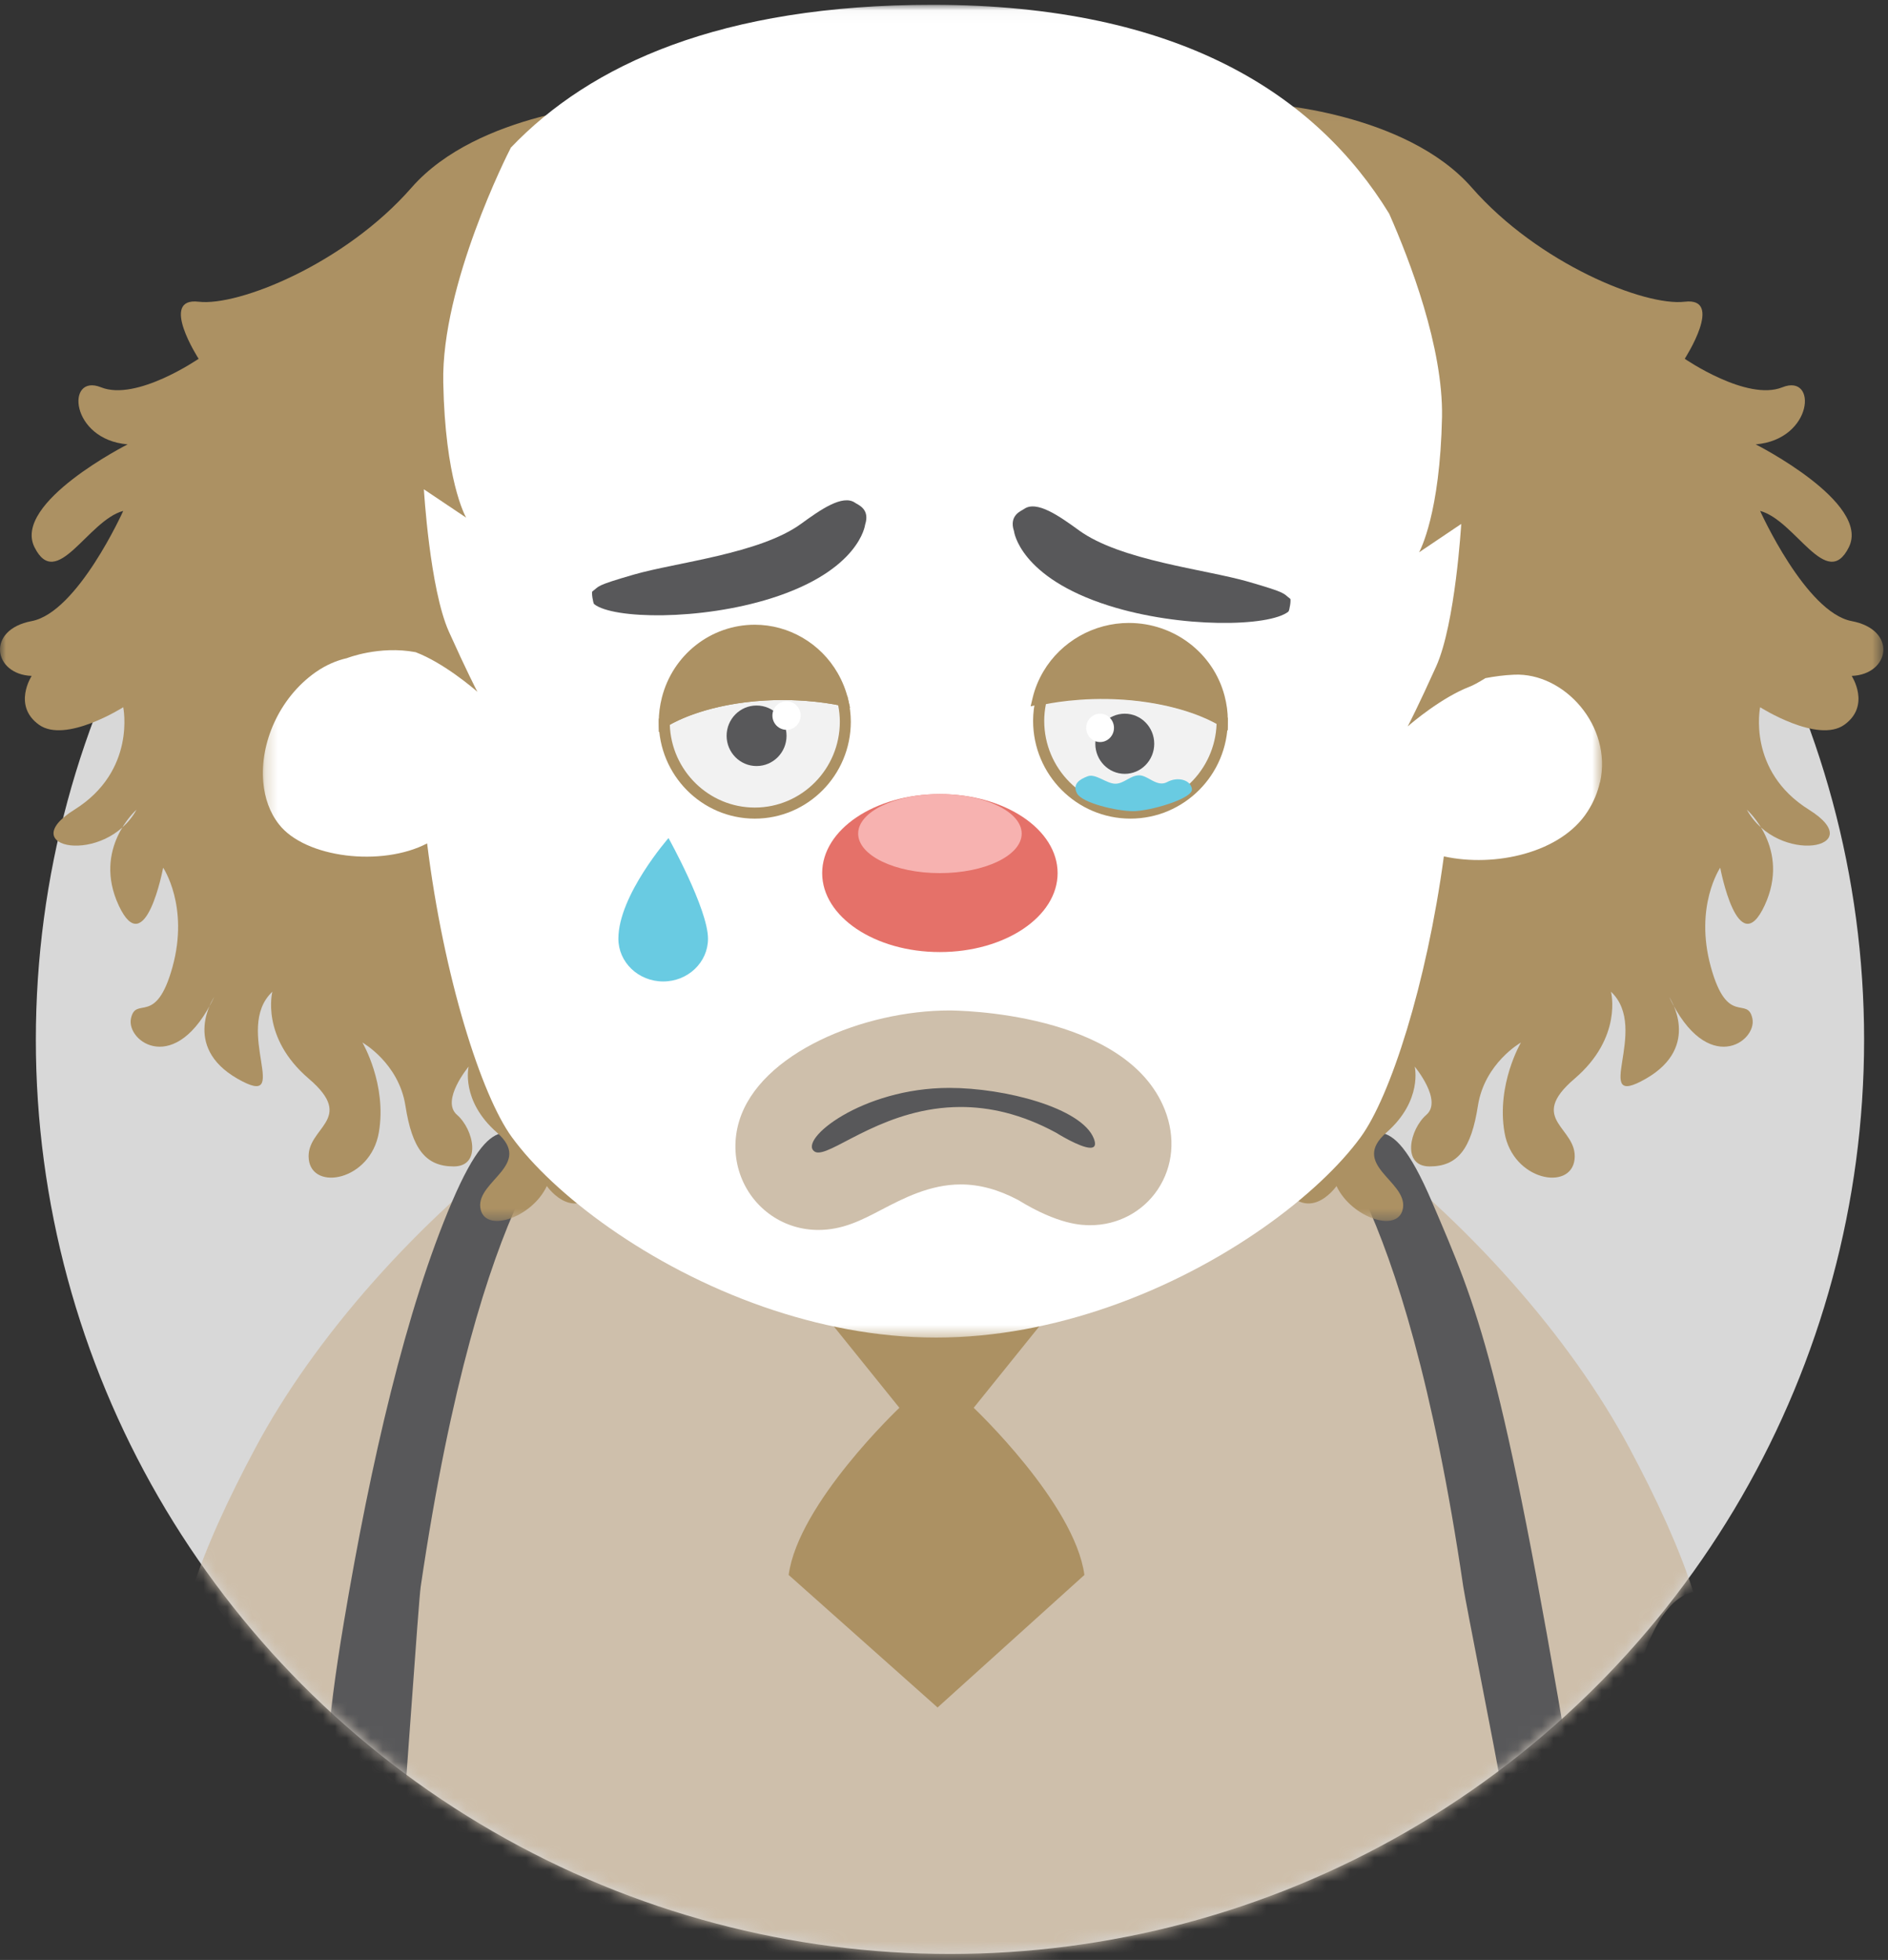
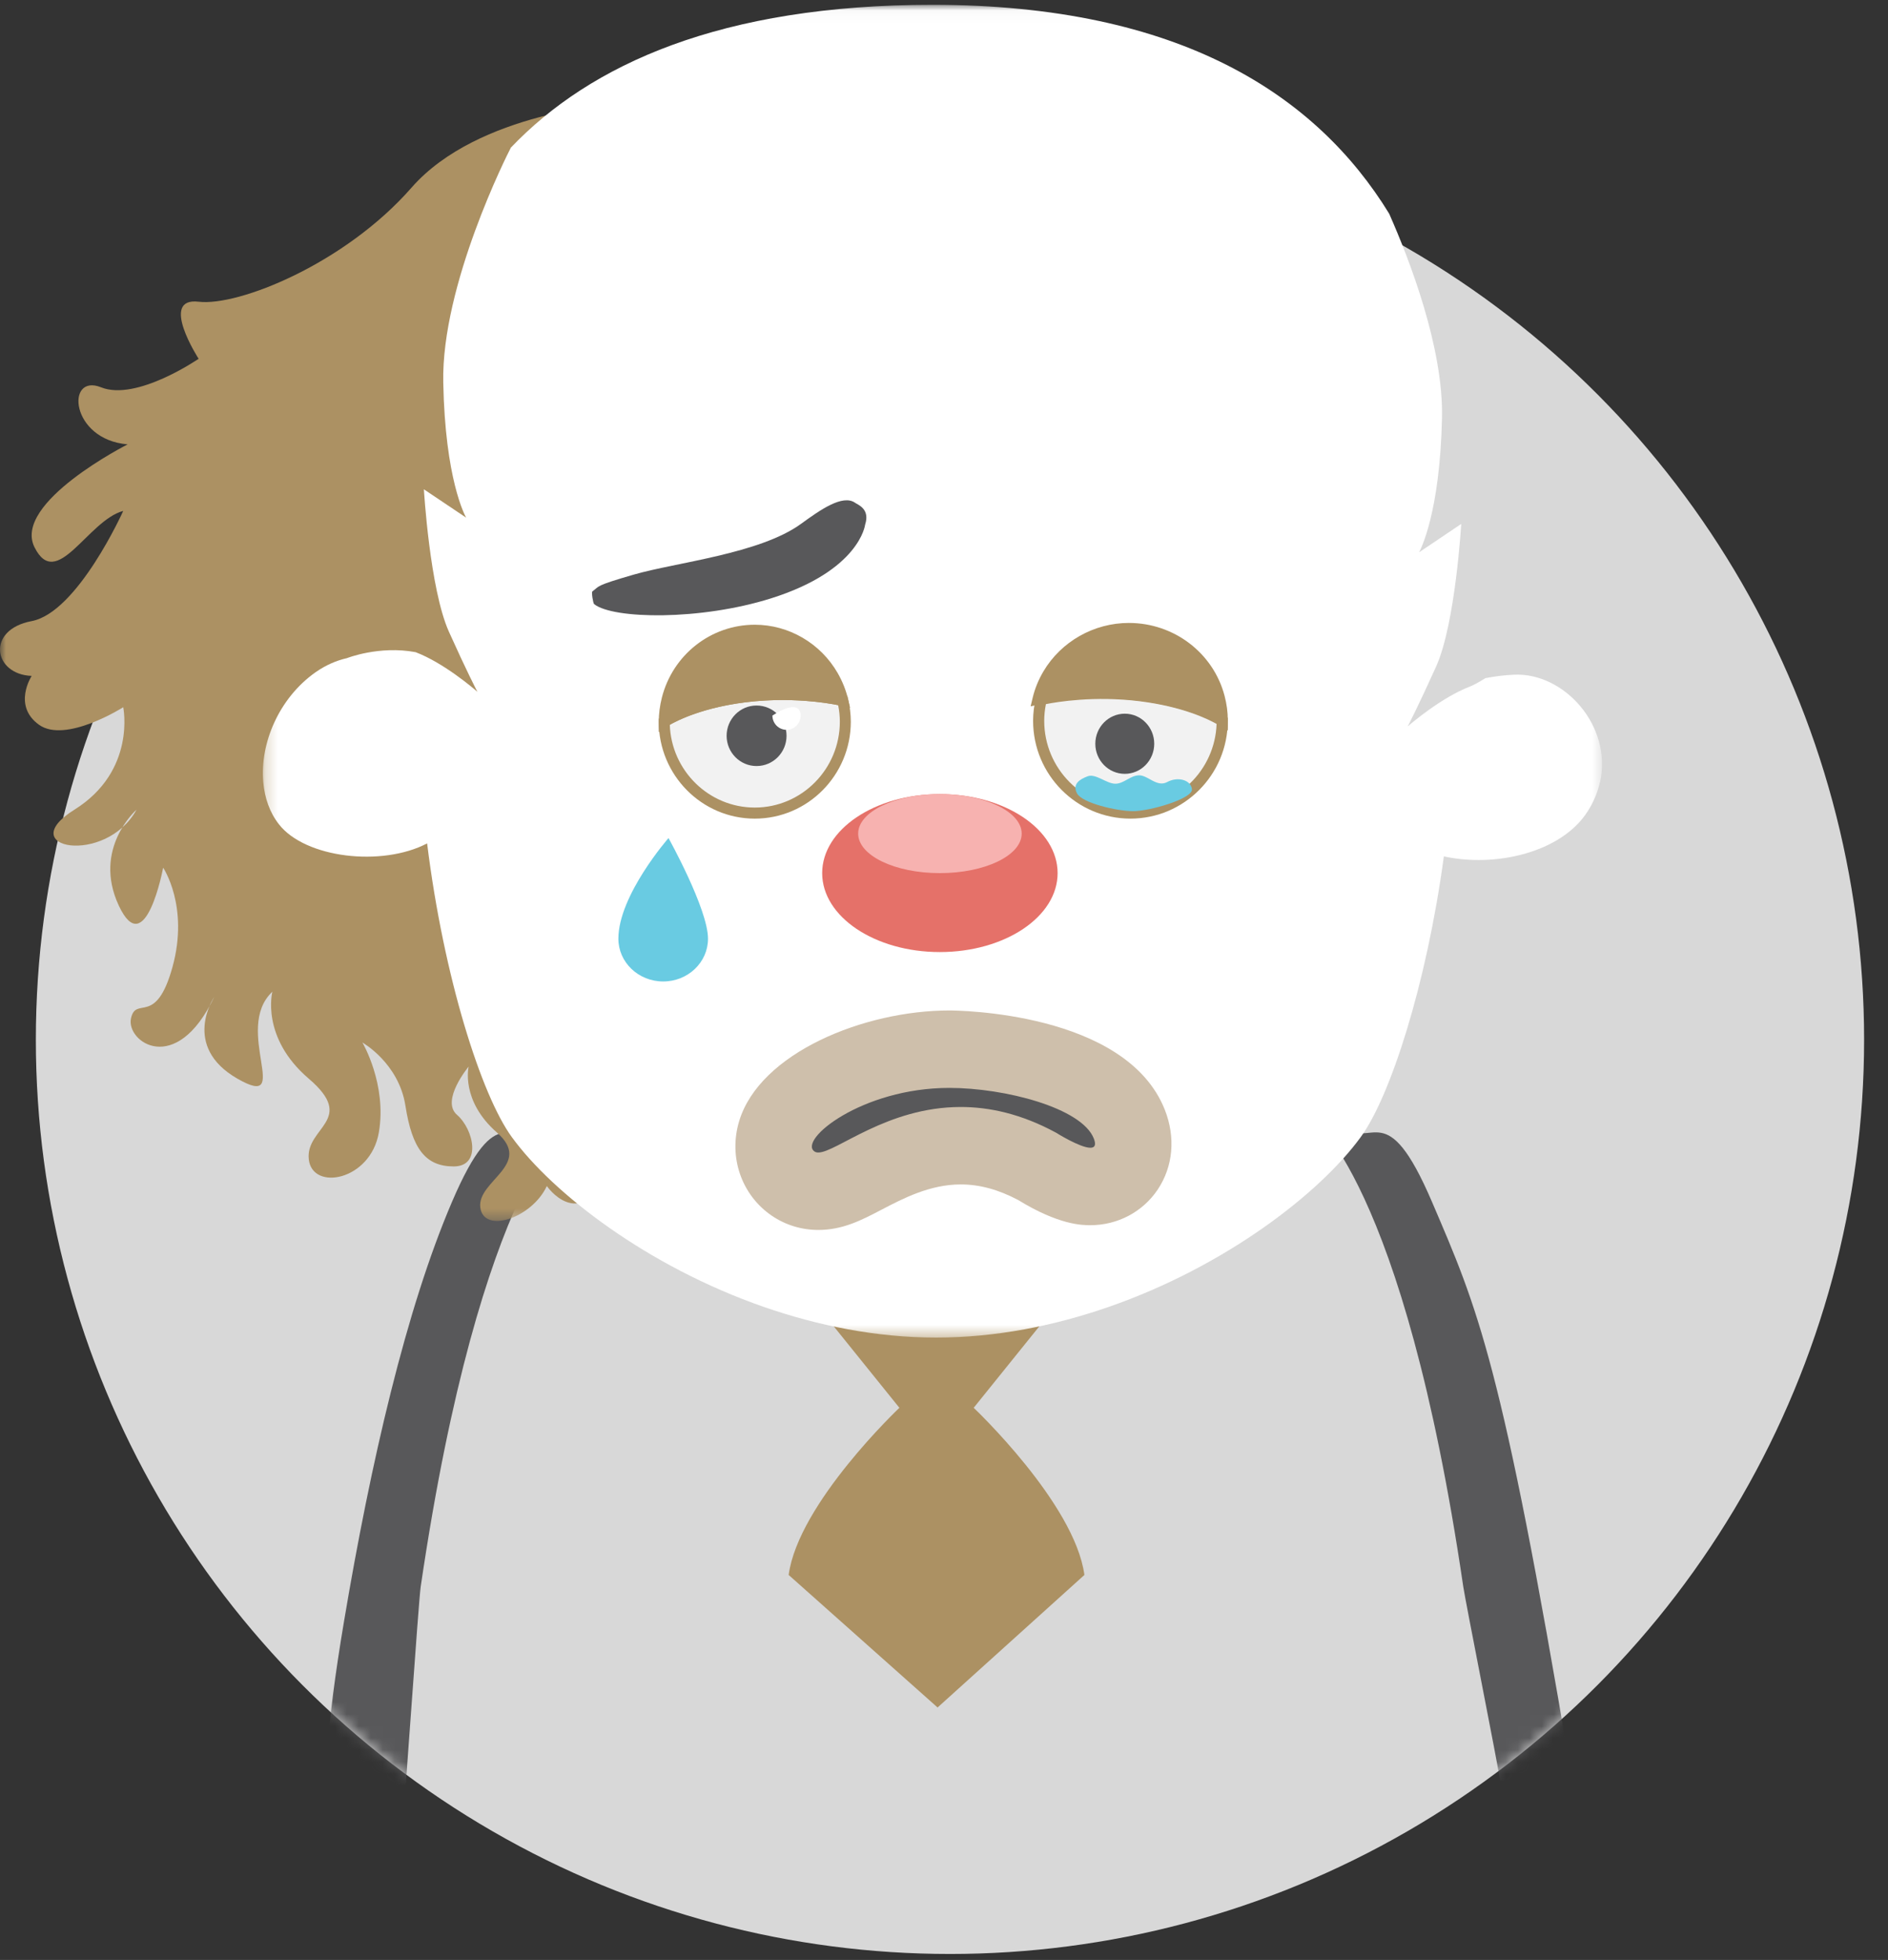
<svg xmlns="http://www.w3.org/2000/svg" xmlns:xlink="http://www.w3.org/1999/xlink" width="158px" height="164px" viewBox="0 0 158 164" version="1.1">
  <rect x="0" y="0" width="158" height="164" fill="#333333" stroke="none" />
  <title>Klovn</title>
  <desc>Created with Sketch.</desc>
  <defs>
    <circle id="path-1" cx="76.979" cy="77.073" r="76.5" />
    <polygon id="path-3" points="0 0.049 52.199 0.049 52.199 93.538 0 93.538" />
    <polygon id="path-5" points="0.233 0.049 52.431 0.049 52.431 93.538 0.233 93.538" />
    <polygon id="path-7" points="0.248 0.029 112.319 0.029 112.319 111.548 0.248 111.548" />
-     <polygon id="path-9" points="0.375 0.188 0.562 0.188 0.562 0.375 0.375 0.375" />
  </defs>
  <g id="Fejl-besked" stroke="none" stroke-width="1" fill="none" fill-rule="evenodd">
    <g id="DT_Siden_Findes_Ikke" transform="translate(-923, -260)">
      <g id="Group-10" transform="translate(759, 260)">
        <g id="Klovn" transform="translate(164, 0)">
          <g id="Fill-1" transform="translate(2.521, 9.927)">
            <mask id="mask-2" fill="white">
              <use xlink:href="#path-1" />
            </mask>
            <use id="Mask" fill="#D8D8D8" xlink:href="#path-1" />
-             <path d="M76.412,71.625 L76.275,71.625 C53.191,71.711 28.593,93.022 18.877,111.183 C16.538,115.559 14.707,119.543 13.5,123.277 C22.878,125.584 16.459,160.698 49.979,160.698 L102.659,165.948 C136.179,165.948 129.81,125.584 139.187,123.277 C137.981,119.543 136.15,115.559 133.81,111.183 C124.094,93.022 99.497,71.711 76.412,71.625 Z" fill="#CEBFAB" mask="url(#mask-2)" />
            <path d="M25.275,141.858 C27.098,142.145 29.059,142.426 31.163,142.698 C31.335,141.444 32.499,124.11 32.685,122.844 C37.707,88.696 45.476,83.518 45.476,83.518 L42.91,84.371 C40.256,86.322 39.159,81.648 35.31,90.627 C31.461,99.606 28.504,112.438 26.261,125.785 C24.765,134.683 24.436,140.041 25.275,141.858 Z" id="Fill-3" fill="#58585A" mask="url(#mask-2)" />
            <path d="M123.021,139.078 C122.849,137.824 120.122,124.11 119.936,122.844 C114.915,88.696 107.145,83.518 107.145,83.518 L109.711,84.371 C112.366,86.322 113.463,81.648 117.311,90.627 C121.16,99.606 123.146,103.957 128.909,138.238 C127.087,138.524 125.125,138.806 123.021,139.078 Z" id="Fill-5" fill="#58585A" mask="url(#mask-2)" />
          </g>
          <g id="Group-67">
            <g id="Group-7" transform="translate(109.5, 93.375)" />
            <path d="M90.75,131.785 L78.462,142.875 L66,131.785 C66.806,125.795 75.267,117.799 75.267,117.799 L66.873,107.383 C67.773,104.376 72.54,103.009 78.382,104.454 C84.223,103.009 88.977,104.376 89.877,107.383 L81.484,117.799 C81.484,117.799 89.944,125.795 90.75,131.785" id="Fill-8" fill="#AC9163" />
            <g id="Group-16" transform="translate(0, 8.625)">
              <g id="Group-12">
                <mask id="mask-4" fill="white">
                  <use xlink:href="#path-3" />
                </mask>
                <g id="Clip-11" />
                <path d="M51.682,0.049 C51.682,0.049 40.009,0.709 34.441,7.074 C28.872,13.439 19.963,17.02 16.622,16.622 C13.281,16.224 16.622,21.396 16.622,21.396 C16.622,21.396 11.425,24.976 8.456,23.783 C5.486,22.589 5.857,28.159 10.683,28.557 C10.683,28.557 1.031,33.44 2.887,37.165 C4.743,40.889 7.342,34.922 10.312,34.126 C10.312,34.126 6.497,42.619 2.65,43.346 C-1.196,44.072 -0.557,47.814 2.65,47.932 C2.65,47.932 1.031,50.413 3.258,52.016 C5.486,53.62 10.312,50.553 10.312,50.553 C10.312,50.553 11.425,55.879 6.228,59.126 C1.031,62.372 8.827,63.836 11.425,59.126 C11.425,59.126 7.713,62.375 9.94,67.148 C12.168,71.92 13.653,63.98 13.653,63.98 C13.653,63.98 15.833,67.196 14.441,72.268 C13.05,77.341 11.379,74.655 10.961,76.594 C10.544,78.534 14.72,81.518 17.922,74.804 C17.922,74.804 15.137,78.918 19.871,81.635 C24.604,84.352 19.453,77.49 22.794,74.357 C22.794,74.357 21.789,78.172 25.841,81.635 C29.893,85.098 25.547,85.695 25.841,88.38 C26.135,91.066 31.007,90.17 31.703,86.142 C32.399,82.114 30.329,78.609 30.329,78.609 C30.329,78.609 33.374,80.324 33.93,83.905 C34.487,87.485 35.601,88.977 37.967,88.977 C40.334,88.977 39.638,85.865 38.246,84.661 C36.853,83.457 39.22,80.622 39.22,80.622 C39.22,80.622 38.524,83.457 41.587,86.142 C44.649,88.828 39.916,90.17 40.194,92.408 C40.473,94.646 44.51,93.303 45.763,90.618 C45.763,90.618 48.431,94.48 50.855,89.64 C53.28,84.8 51.682,0.049 51.682,0.049" id="Fill-10" fill="#AC9163" mask="url(#mask-4)" />
              </g>
              <g id="Group-15" transform="translate(105.18, 0)">
                <mask id="mask-6" fill="white">
                  <use xlink:href="#path-5" />
                </mask>
                <g id="Clip-14" />
-                 <path d="M0.749,0.049 C0.749,0.049 12.422,0.709 17.99,7.074 C23.559,13.439 32.468,17.02 35.809,16.622 C39.15,16.224 35.809,21.396 35.809,21.396 C35.809,21.396 41.006,24.976 43.975,23.783 C46.945,22.589 46.574,28.159 41.748,28.557 C41.748,28.557 51.4,33.44 49.544,37.165 C47.688,40.889 45.089,34.922 42.119,34.126 C42.119,34.126 45.935,42.619 49.781,43.346 C53.627,44.072 52.987,47.814 49.781,47.932 C49.781,47.932 51.4,50.413 49.172,52.016 C46.945,53.62 42.119,50.553 42.119,50.553 C42.119,50.553 41.006,55.879 46.203,59.126 C51.4,62.372 43.604,63.836 41.006,59.126 C41.006,59.126 44.718,62.375 42.491,67.148 C40.263,71.92 38.779,63.98 38.779,63.98 C38.779,63.98 36.598,67.196 37.99,72.268 C39.382,77.341 41.052,74.655 41.47,76.594 C41.887,78.534 37.711,81.518 34.51,74.804 C34.51,74.804 37.294,78.918 32.561,81.635 C27.828,84.352 32.978,77.49 29.637,74.357 C29.637,74.357 30.642,78.172 26.59,81.635 C22.538,85.098 26.884,85.695 26.59,88.38 C26.296,91.066 21.424,90.17 20.728,86.142 C20.032,82.114 22.102,78.609 22.102,78.609 C22.102,78.609 19.058,80.324 18.501,83.905 C17.944,87.485 16.83,88.977 14.464,88.977 C12.097,88.977 12.793,85.865 14.185,84.661 C15.578,83.457 13.211,80.622 13.211,80.622 C13.211,80.622 13.907,83.457 10.844,86.142 C7.782,88.828 12.515,90.17 12.237,92.408 C11.958,94.646 7.921,93.303 6.668,90.618 C6.668,90.618 4,94.48 1.576,89.64 C-0.848,84.8 0.749,0.049 0.749,0.049" id="Fill-13" fill="#AC9163" mask="url(#mask-6)" />
              </g>
            </g>
            <g id="Group-24" transform="translate(21.75, 0.375)">
              <g id="Group-19">
                <mask id="mask-8" fill="white">
                  <use xlink:href="#path-7" />
                </mask>
                <g id="Clip-18" />
                <path d="M112.15,65.094 L112.137,65.094 C111.957,65.905 111.622,66.728 111.108,67.527 C108.895,70.996 103.339,72.224 99.081,71.283 C97.628,82.037 94.592,91.397 92.123,94.772 C88.688,99.493 80.777,105.598 71.028,108.984 C66.526,110.546 61.625,111.548 56.595,111.548 C51.579,111.548 46.678,110.546 42.176,108.984 C32.439,105.598 24.516,99.493 21.082,94.772 C18.535,91.278 15.383,81.417 13.994,70.197 C10.212,72.177 3.794,71.426 1.594,68.6 C0.823,67.622 0.398,66.394 0.283,65.082 C-0.013,61.827 1.594,58.036 4.656,55.877 C5.543,55.257 6.431,54.888 7.28,54.697 C7.28,54.697 9.981,53.624 13.03,54.196 C15.383,55.09 17.891,57.237 18.2,57.511 C18.097,57.308 17.313,55.806 15.821,52.491 C14.213,48.914 13.724,40.568 13.724,40.568 L17.261,42.941 C17.158,42.762 15.499,39.71 15.345,31.625 C15.177,23.47 20.734,12.488 20.992,12 L20.992,11.988 C27.654,5.001 38.6,0.028 56.287,0.028 C77.035,0.028 88.444,7.612 94.515,17.52 C94.515,17.532 94.515,17.544 94.528,17.556 C96.226,21.407 99.03,28.68 98.927,34.523 C98.759,42.607 97.1,45.659 97.01,45.838 L100.535,43.465 C100.535,43.465 100.046,51.812 98.438,55.389 C96.946,58.692 96.161,60.206 96.058,60.408 C96.367,60.134 98.889,57.988 101.242,57.082 C101.5,56.986 101.95,56.748 102.567,56.366 L102.58,56.366 C103.339,56.223 104.123,56.116 104.959,56.08 C109.153,55.889 113.204,60.372 112.15,65.094" id="Fill-17" fill="#FFFFFF" mask="url(#mask-8)" />
              </g>
              <path d="M66.758,72.684 C66.758,76.333 62.353,79.289 56.898,79.289 C51.463,79.289 47.055,76.333 47.055,72.684 C47.055,69.032 51.463,66.071 56.898,66.071 C62.353,66.071 66.758,69.032 66.758,72.684" id="Fill-20" fill="#E57169" />
              <path d="M63.751,69.377 C63.751,71.204 60.686,72.684 56.898,72.684 C53.127,72.684 50.067,71.204 50.067,69.377 C50.067,67.554 53.127,66.071 56.898,66.071 C60.686,66.071 63.751,67.554 63.751,69.377" id="Fill-22" fill="#F7B2B0" />
            </g>
            <g id="Group-27" transform="translate(0, 142.875)">
              <mask id="mask-10" fill="white">
                <use xlink:href="#path-9" />
              </mask>
              <g id="Clip-26" />
              <path d="" id="Fill-25" fill="#000000" mask="url(#mask-10)" />
            </g>
            <polygon id="Fill-28" fill="#000000" points="80.618 85.5 80.622 85.5 80.632 85.5" />
            <g id="Group-43" transform="translate(49.5, 41.625)">
              <path d="M21.026,16.987 C20.959,16.971 17.339,16.119 12.849,16.678 C8.313,17.241 6.089,18.763 6.089,18.763 C6.089,22.988 9.482,26.412 13.665,26.412 C17.847,26.412 21.242,22.988 21.242,18.763 C21.242,18.151 21.162,17.558 21.026,16.987" id="Fill-29" fill="#F2F2F2" />
              <path d="M6.553,19.022 C6.688,22.864 9.826,25.948 13.665,25.948 C17.59,25.948 20.783,22.725 20.783,18.763 C20.783,18.312 20.736,17.848 20.642,17.378 C19.727,17.195 16.634,16.675 12.905,17.138 C9.309,17.584 7.192,18.655 6.553,19.022 M13.665,26.875 C9.235,26.875 5.63,23.236 5.63,18.763 L5.63,18.517 L5.832,18.379 C5.926,18.314 8.201,16.788 12.792,16.217 C17.373,15.646 21.1,16.528 21.137,16.537 L21.408,16.605 L21.473,16.879 C21.624,17.514 21.702,18.148 21.702,18.763 C21.702,23.236 18.097,26.875 13.665,26.875" id="Fill-31" fill="#AC9163" />
              <path d="M16.323,19.942 C16.323,21.339 15.2,22.474 13.814,22.474 C12.43,22.474 11.308,21.339 11.308,19.942 C11.308,18.543 12.43,17.41 13.814,17.41 C15.2,17.41 16.323,18.543 16.323,19.942" id="Fill-33" fill="#58585A" />
-               <path d="M17.504,18.252 C17.504,18.908 16.975,19.444 16.323,19.444 C15.67,19.444 15.14,18.908 15.14,18.252 C15.14,17.591 15.67,17.057 16.323,17.057 C16.975,17.057 17.504,17.591 17.504,18.252" id="Fill-35" fill="#FFFFFF" />
+               <path d="M17.504,18.252 C17.504,18.908 16.975,19.444 16.323,19.444 C15.67,19.444 15.14,18.908 15.14,18.252 C16.975,17.057 17.504,17.591 17.504,18.252" id="Fill-35" fill="#FFFFFF" />
              <path d="M20.205,14.926 C18.895,12.649 16.461,11.113 13.665,11.113 C10.135,11.113 7.177,13.555 6.335,16.857 C6.181,17.467 6.088,18.105 6.088,18.763 C6.088,18.763 8.313,17.242 12.849,16.678 C17.34,16.119 20.96,16.971 21.026,16.987 C20.854,16.252 20.571,15.563 20.205,14.926" id="Fill-37" fill="#AC9163" />
              <path d="M13.665,11.576 C10.422,11.576 7.59,13.795 6.78,16.972 C6.698,17.3 6.637,17.625 6.598,17.947 C7.622,17.434 9.671,16.606 12.792,16.217 C16.152,15.8 19.051,16.161 20.374,16.388 C20.227,15.969 20.037,15.557 19.808,15.159 C18.537,12.949 16.184,11.576 13.665,11.576 L13.665,11.576 Z M5.631,19.632 L5.63,18.763 C5.63,18.107 5.718,17.427 5.891,16.742 C6.805,13.154 10.002,10.649 13.665,10.649 C16.51,10.649 19.168,12.199 20.602,14.693 C21.004,15.392 21.297,16.129 21.473,16.88 L21.645,17.615 L20.917,17.438 C20.883,17.429 17.344,16.586 12.905,17.138 C8.554,17.679 6.367,19.133 6.345,19.148 L5.631,19.632 Z" id="Fill-39" fill="#AC9163" />
              <path d="M0.224,8.928 C0.129,8.851 -0.015,7.927 0.073,7.863 C0.7,7.406 0.25,7.406 3.536,6.456 C7.079,5.43 14.077,4.718 17.526,2.214 C19.116,1.061 21.026,-0.303 22.075,0.456 C22.289,0.612 23.334,0.954 22.898,2.28 C22.898,2.28 22.459,6.094 15.051,8.435 C9.11,10.313 1.808,10.184 0.224,8.928" id="Fill-41" fill="#58585A" />
            </g>
-             <path d="M107.819,51.18 C107.914,51.102 108.062,50.166 107.972,50.101 C107.338,49.638 107.794,49.638 104.465,48.676 C100.875,47.637 93.789,46.915 90.295,44.378 C88.688,43.211 86.752,41.828 85.689,42.597 C85.472,42.755 84.414,43.102 84.857,44.445 C84.857,44.445 85.302,48.309 92.802,50.681 C98.82,52.583 106.214,52.453 107.819,51.18" id="Fill-44" fill="#58585A" />
            <g id="Group-50" transform="translate(86.25, 57.375)">
              <path d="M0.888,1.15 C0.955,1.133 4.625,0.274 9.181,0.837 C13.777,1.406 16.032,2.941 16.032,2.941 C16.032,7.203 12.59,10.657 8.352,10.657 C4.109,10.657 0.671,7.203 0.671,2.941 C0.671,2.324 0.749,1.725 0.888,1.15" id="Fill-46" fill="#F2F2F2" />
              <path d="M1.278,1.544 C1.185,2.012 1.137,2.48 1.137,2.941 C1.137,6.938 4.374,10.189 8.352,10.189 C12.243,10.189 15.425,7.078 15.562,3.202 C14.914,2.832 12.768,1.752 9.124,1.301 C5.333,0.833 2.203,1.358 1.278,1.544 M8.352,11.124 C3.86,11.124 0.206,7.453 0.206,2.941 C0.206,2.313 0.283,1.673 0.435,1.04 L0.502,0.764 L0.775,0.696 C0.812,0.686 4.556,-0.208 9.238,0.373 C13.892,0.949 16.198,2.488 16.293,2.553 L16.497,2.693 L16.497,2.941 C16.497,7.453 12.844,11.124 8.352,11.124" id="Fill-48" fill="#AC9163" />
            </g>
            <path d="M94.836,67.875 C93.459,67.875 90.567,67.192 90.137,66.398 C89.707,65.604 90.369,65.198 91.03,64.953 C91.69,64.709 92.609,65.578 93.338,65.578 C94.067,65.578 94.593,64.875 95.335,64.875 C96.078,64.875 96.82,65.903 97.684,65.435 C98.548,64.966 99.653,65.242 99.748,66.035 C99.844,66.829 96.213,67.875 94.836,67.875" id="Fill-51" fill="#69CBE2" />
            <g id="Group-57" transform="translate(90.75, 59.625)">
              <path d="M0.913,2.61 C0.913,3.999 2.016,5.127 3.379,5.127 C4.74,5.127 5.844,3.999 5.844,2.61 C5.844,1.22 4.74,0.094 3.379,0.094 C2.016,0.094 0.913,1.22 0.913,2.61" id="Fill-53" fill="#58585A" />
-               <path d="M0.15,1.281 C0.15,1.934 0.671,2.466 1.312,2.466 C1.955,2.466 2.475,1.934 2.475,1.281 C2.475,0.625 1.955,0.094 1.312,0.094 C0.671,0.094 0.15,0.625 0.15,1.281" id="Fill-55" fill="#FFFFFF" />
            </g>
            <path d="M102.481,58.228 C101.54,54.635 98.245,52.125 94.471,52.125 C91.542,52.125 88.803,53.678 87.322,56.176 L87.322,56.177 C86.905,56.883 86.604,57.62 86.425,58.369 L86.25,59.104 L86.998,58.926 C87.034,58.917 90.669,58.071 95.255,58.625 C99.738,59.167 101.991,60.624 102.013,60.639 L102.75,61.125 L102.75,60.254 C102.75,59.592 102.66,58.911 102.481,58.228" id="Fill-58" fill="#AC9163" />
            <g id="Group-64" transform="translate(61.5, 84.375)">
              <path d="M6.983,12.372 C6.218,12.372 5.488,12.151 4.876,11.733 C3.489,10.785 2.919,9.105 3.419,7.453 C4.541,3.742 11.328,0.487 17.942,0.487 C21.443,0.487 30.974,1.613 33.006,6.753 C33.711,8.535 33.14,9.812 32.737,10.415 C32.074,11.405 30.986,11.974 29.749,11.974 C28.587,11.974 27.08,11.403 25.268,10.277 C23.11,9.123 21.027,8.563 18.9,8.563 C15.542,8.563 12.803,9.995 10.802,11.041 C9.379,11.785 8.255,12.372 6.984,12.372 L6.983,12.372 Z" id="Fill-60" fill="#58585A" />
              <path d="M17.941,0.177 C10.832,0.177 2.088,3.716 0.358,9.434 C-0.548,12.432 0.546,15.611 3.08,17.345 C4.232,18.13 5.579,18.542 6.983,18.542 C9.032,18.542 10.605,17.72 12.27,16.849 C14.074,15.906 16.32,14.733 18.9,14.733 C20.466,14.733 22.035,15.156 23.69,16.027 C27.132,18.144 29.095,18.144 29.749,18.144 C32.03,18.144 34.137,17.029 35.386,15.161 C36.677,13.231 36.892,10.796 35.978,8.481 C32.731,0.271 18.544,0.177 17.941,0.177 M17.941,6.656 C22.592,6.656 29.022,8.324 30.035,10.887 C30.261,11.46 30.098,11.664 29.749,11.664 C28.88,11.664 26.861,10.395 26.861,10.395 C23.952,8.82 21.283,8.253 18.9,8.253 C12.728,8.253 8.48,12.062 6.983,12.062 C6.857,12.062 6.75,12.035 6.663,11.976 C5.268,11.021 10.623,6.656 17.941,6.656" id="Fill-62" fill="#CEBFAB" />
            </g>
            <path d="M51.75,78.549 C51.75,80.524 53.429,82.125 55.5,82.125 C57.571,82.125 59.25,80.524 59.25,78.549 C59.25,76.064 55.945,70.125 55.945,70.125 C55.945,70.125 51.75,74.913 51.75,78.549" id="Fill-65" fill="#69CBE2" />
          </g>
        </g>
      </g>
    </g>
  </g>
</svg>